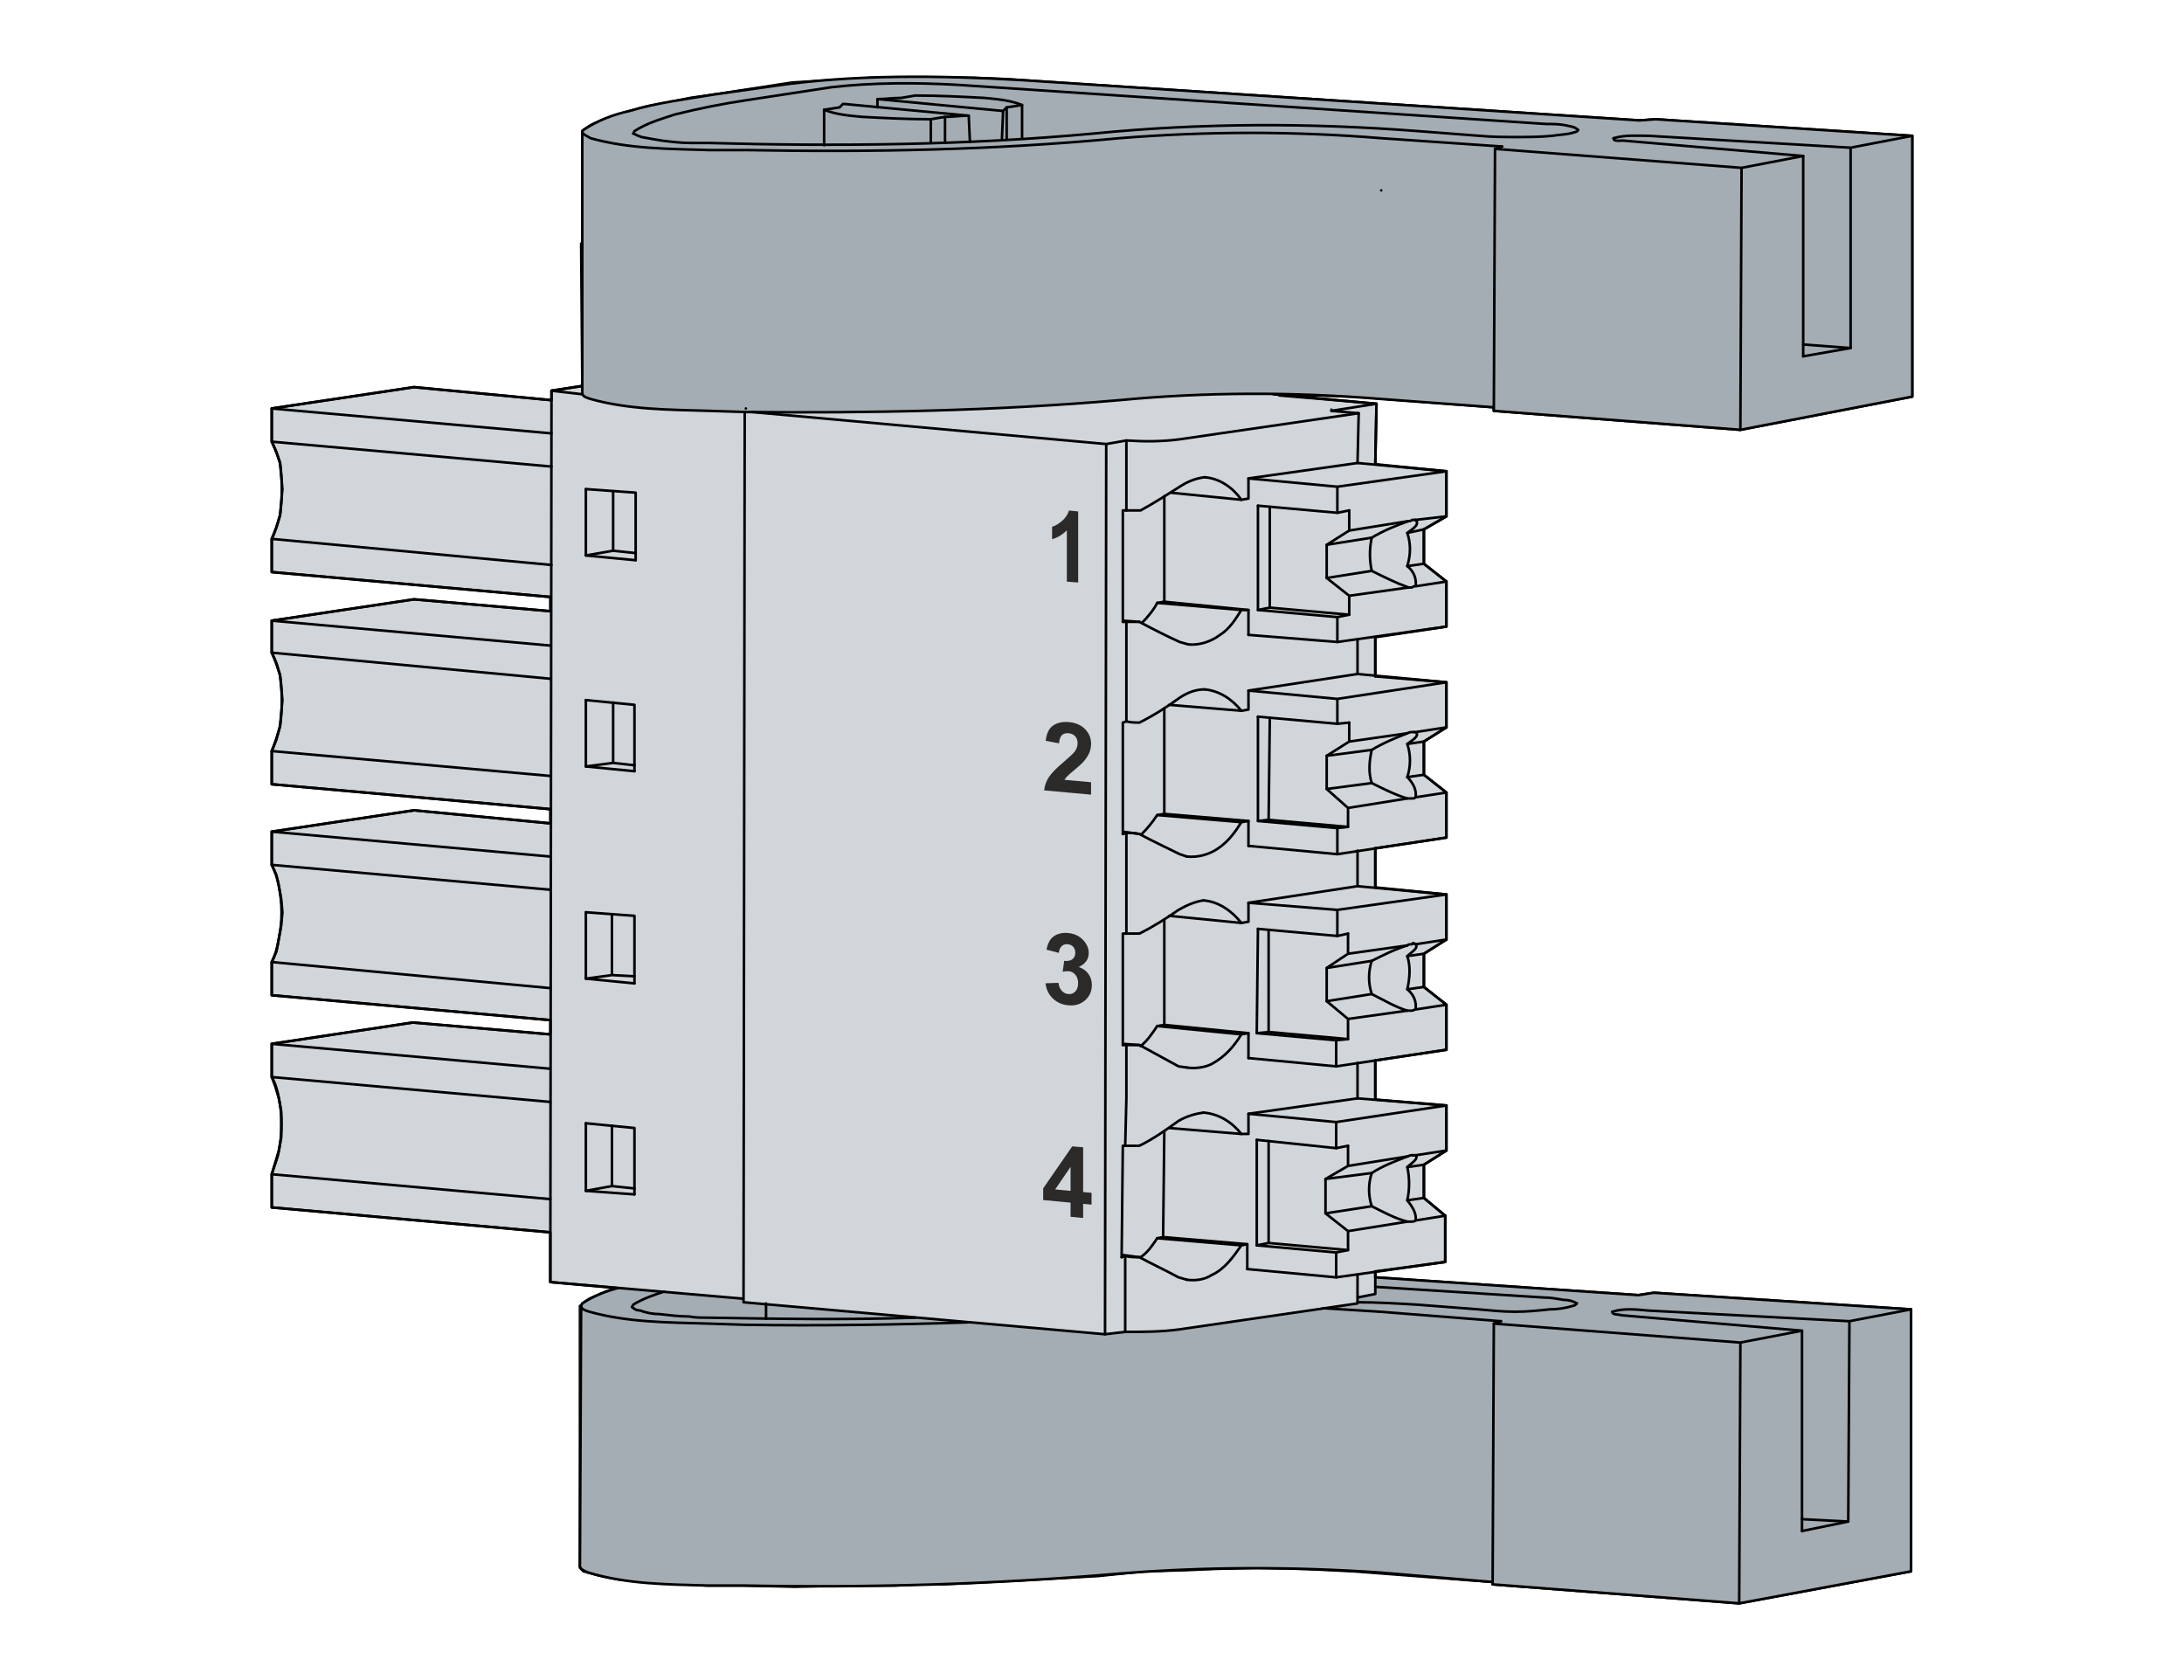
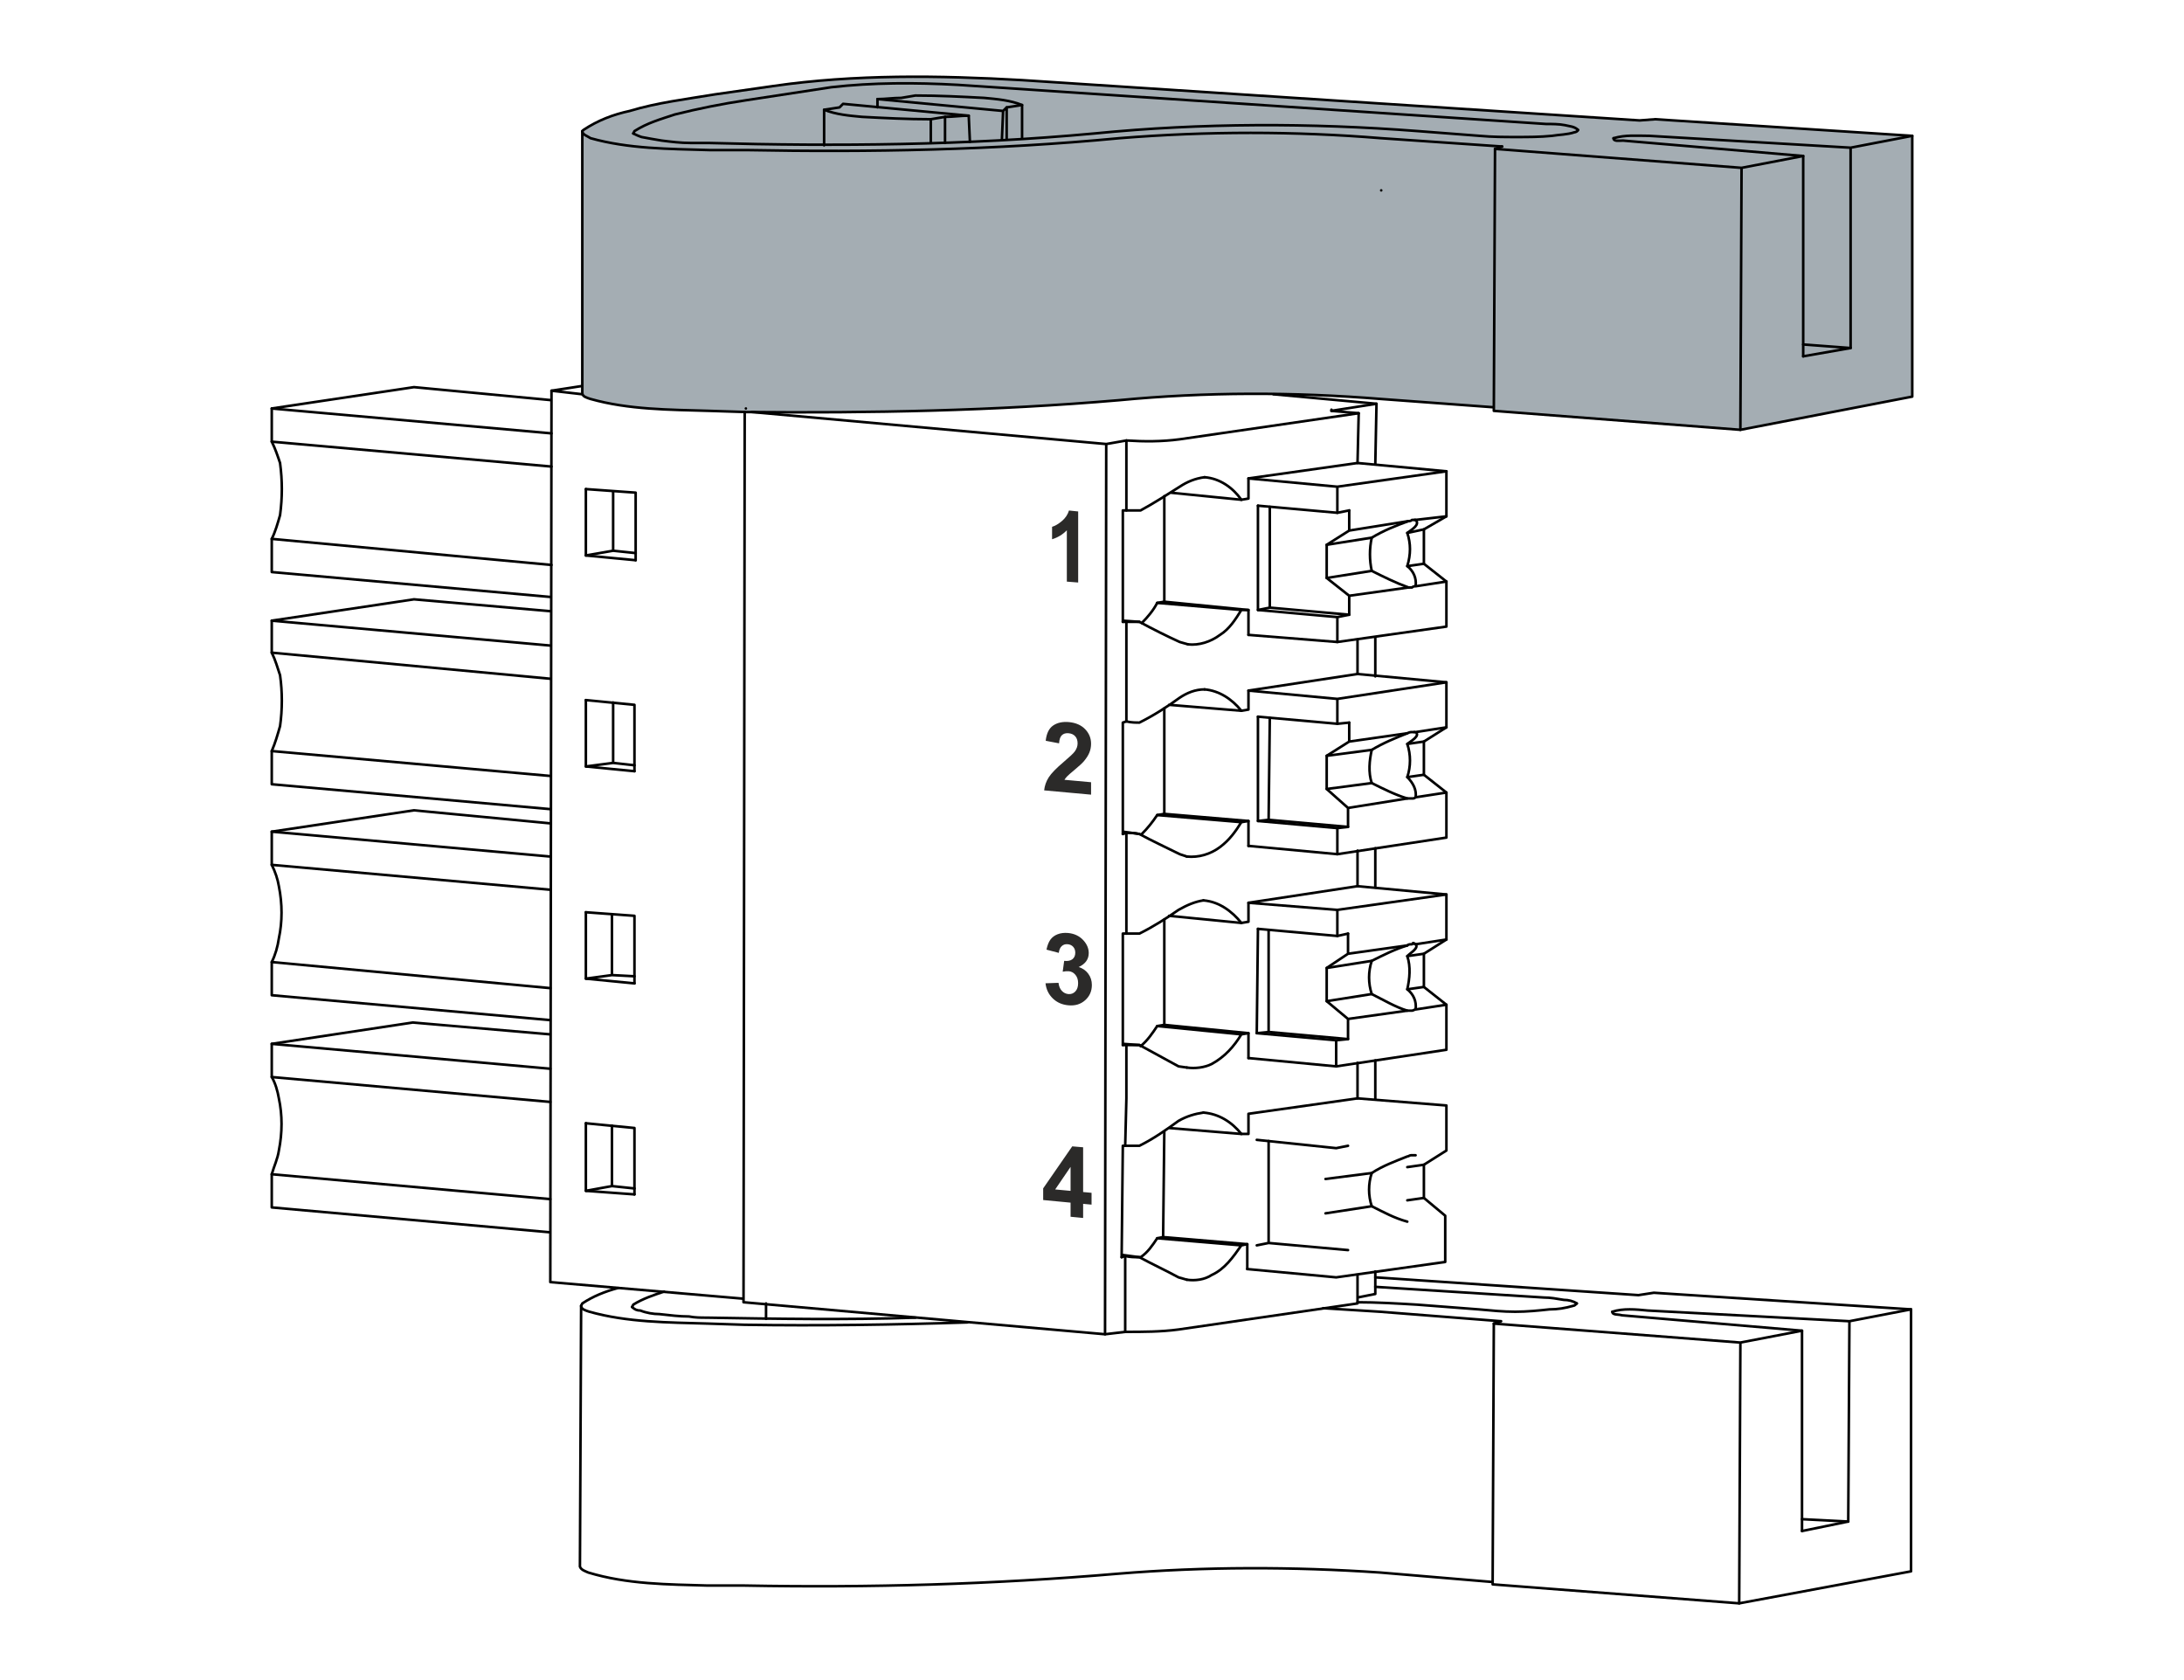
<svg xmlns="http://www.w3.org/2000/svg" xml:space="preserve" width="65mm" height="50mm" version="1.1" style="shape-rendering:geometricPrecision; text-rendering:geometricPrecision; image-rendering:optimizeQuality; fill-rule:evenodd; clip-rule:evenodd" viewBox="0 0 6500 5000">
  <defs>
    <style type="text/css">
   
    .str0 {stroke:black;stroke-width:7.62;stroke-linecap:round;stroke-linejoin:round;stroke-miterlimit:22.926}
    .fil2 {fill:none}
    .fil0 {fill:#D1D6DA}
    .fil1 {fill:#A4ADB3}
    .fil3 {fill:#2B2A29;fill-rule:nonzero}
   
  </style>
  </defs>
  <g id="Ebene_x0020_1">
-     <polygon id="_2442790000" class="fil0 str0" points="4879.84,358.4 2985.42,234.93 2985.42,234.93 2897.23,231.4 2897.23,231.4 2819.62,231.4 2819.62,231.4 2745.53,231.4 2745.53,231.4 2692.62,231.4 2692.62,231.4 2643.23,231.4 2643.23,231.4 2593.84,231.4 2593.84,231.4 2547.98,234.93 2547.98,234.93 2477.42,238.46 2477.42,238.46 2357.48,245.51 2357.48,245.51 2357.48,245.51 2128.17,280.79 2128.17,280.79 2128.17,280.79 2054.09,291.37 2054.09,291.37 1987.06,305.49 1987.06,305.49 1927.09,316.07 1927.09,316.07 1874.17,330.18 1874.17,330.18 1828.31,344.29 1828.31,344.29 1789.51,358.4 1789.51,358.4 1757.76,372.51 1757.76,372.51 1736.59,386.62 1736.59,386.62 1733.06,390.15 1733.06,390.15 1733.06,390.15 1733.06,393.68 1733.06,393.68 1733.06,718.24 1733.06,718.24 1733.06,721.76 1733.06,721.76 1729.53,725.29 1729.53,725.29 1733.06,1148.62 1733.06,1148.62 1733.06,1148.62 1641.34,1162.74 1641.34,1162.74 1641.34,1162.74 1641.34,1190.96 1641.34,1190.96 1641.34,1190.96 1232.12,1152.15 1232.12,1152.15 1232.12,1152.15 808.79,1215.65 808.79,1215.65 808.79,1215.65 808.79,1314.43 808.79,1314.43 808.79,1314.43 822.9,1346.18 822.9,1346.18 833.48,1377.93 833.48,1377.93 833.48,1377.93 837.01,1416.73 837.01,1416.73 840.53,1455.54 840.53,1455.54 837.01,1494.35 837.01,1494.35 833.48,1533.15 833.48,1533.15 833.48,1533.15 822.9,1568.43 822.9,1568.43 808.79,1603.71 808.79,1603.71 808.79,1603.71 808.79,1702.48 808.79,1702.48 1637.81,1776.57 1637.81,1776.57 1637.81,1818.9 1637.81,1818.9 1637.81,1818.9 1232.12,1783.62 1232.12,1783.62 1232.12,1783.62 808.79,1847.12 808.79,1847.12 808.79,1847.12 808.79,1942.37 808.79,1942.37 808.79,1942.37 822.9,1974.12 822.9,1974.12 833.48,2009.4 833.48,2009.4 833.48,2009.4 837.01,2044.68 837.01,2044.68 840.53,2083.48 840.53,2083.48 837.01,2122.29 837.01,2122.29 833.48,2161.1 833.48,2161.1 833.48,2161.1 822.9,2199.9 822.9,2199.9 808.79,2235.18 808.79,2235.18 808.79,2235.18 808.79,2333.96 808.79,2333.96 1637.81,2408.04 1637.81,2408.04 1637.81,2408.04 1637.81,2450.37 1637.81,2450.37 1637.81,2450.37 1232.12,2411.57 1232.12,2411.57 1232.12,2411.57 808.79,2475.07 808.79,2475.07 808.79,2475.07 808.79,2573.84 808.79,2573.84 808.79,2573.84 822.9,2605.59 822.9,2605.59 829.95,2637.34 829.95,2637.34 829.95,2637.34 837.01,2676.15 837.01,2676.15 840.53,2714.96 840.53,2714.96 837.01,2753.76 837.01,2753.76 829.95,2792.57 829.95,2792.57 829.95,2792.57 822.9,2831.37 822.9,2831.37 808.79,2863.12 808.79,2863.12 808.79,2863.12 808.79,2961.9 808.79,2961.9 1637.81,3035.98 1637.81,3035.98 1637.81,3035.98 1637.81,3078.32 1637.81,3078.32 1637.81,3078.32 1228.59,3043.04 1228.59,3043.04 1228.59,3043.04 808.79,3106.54 808.79,3106.54 808.79,3106.54 808.79,3205.32 808.79,3205.32 808.79,3205.32 819.37,3233.54 819.37,3233.54 829.95,3268.82 829.95,3268.82 829.95,3268.82 837.01,3307.62 837.01,3307.62 837.01,3346.43 837.01,3346.43 837.01,3385.23 837.01,3385.23 829.95,3424.04 829.95,3424.04 829.95,3424.04 819.37,3459.32 819.37,3459.32 808.79,3494.59 808.79,3494.59 808.79,3494.59 808.79,3593.37 808.79,3593.37 1637.81,3667.45 1637.81,3667.45 1637.81,3667.45 1637.81,3815.62 1637.81,3815.62 1637.81,3815.62 1637.81,3815.62 1637.81,3815.62 1637.81,3815.62 1835.37,3833.26 1835.37,3833.26 1821.26,3836.79 1821.26,3836.79 1821.26,3836.79 1785.98,3850.9 1785.98,3850.9 1754.23,3865.01 1754.23,3865.01 1733.06,3879.12 1733.06,3879.12 1729.53,3886.18 1729.53,3886.18 1729.53,3886.18 1726.01,3886.18 1726.01,3886.18 1726.01,4126.07 1726.01,4126.07 1726.01,4665.82 1726.01,4665.82 1726.01,4665.82 1726.01,4665.82 1736.59,4676.4 1736.59,4676.4 1750.7,4679.93 1750.7,4679.93 1750.7,4679.93 1775.4,4686.98 1775.4,4686.98 1807.15,4694.04 1807.15,4694.04 1845.95,4701.09 1845.95,4701.09 1888.28,4704.62 1888.28,4704.62 1937.67,4708.15 1937.67,4708.15 1990.59,4711.68 1990.59,4711.68 2047.03,4715.2 2047.03,4715.2 2107.01,4718.73 2107.01,4718.73 2107.01,4718.73 2216.37,4718.73 2216.37,4718.73 2216.37,4718.73 2364.53,4722.26 2364.53,4722.26 2364.53,4722.26 2512.7,4718.73 2512.7,4718.73 2512.7,4718.73 2586.78,4718.73 2586.78,4718.73 2660.87,4718.73 2660.87,4718.73 2731.42,4715.2 2731.42,4715.2 2801.98,4715.2 2801.98,4715.2 2872.53,4711.68 2872.53,4711.68 2943.09,4708.15 2943.09,4708.15 3010.12,4704.62 3010.12,4704.62 3077.14,4701.09 3077.14,4701.09 3140.64,4697.57 3140.64,4697.57 3204.14,4694.04 3204.14,4694.04 3267.64,4690.51 3267.64,4690.51 3405.23,4676.4 3405.23,4676.4 3405.23,4676.4 3532.23,4672.87 3532.23,4672.87 3532.23,4672.87 3609.84,4669.34 3609.84,4669.34 3736.84,4665.82 3736.84,4665.82 3736.84,4665.82 3888.53,4669.34 3888.53,4669.34 3888.53,4669.34 4029.64,4676.4 4029.64,4676.4 4029.64,4676.4 4442.39,4708.15 4442.39,4708.15 4442.39,4708.15 4442.39,4715.2 4442.39,4715.2 5176.17,4771.65 5176.17,4771.65 5176.17,4771.65 5687.7,4676.4 5687.7,4676.4 5687.7,4676.4 5687.7,3896.76 5687.7,3896.76 5687.7,3896.76 4922.17,3847.37 4922.17,3847.37 4922.17,3847.37 4876.31,3854.43 4876.31,3854.43 4093.14,3801.51 4093.14,3801.51 4093.14,3801.51 4093.14,3783.87 4093.14,3783.87 4093.14,3783.87 4301.28,3755.65 4301.28,3755.65 4301.28,3755.65 4301.28,3618.07 4301.28,3618.07 4301.28,3618.07 4237.78,3565.15 4237.78,3565.15 4237.78,3565.15 4237.78,3466.37 4237.78,3466.37 4237.78,3466.37 4304.81,3424.04 4304.81,3424.04 4304.81,3424.04 4304.81,3289.98 4304.81,3289.98 4304.81,3289.98 4093.14,3272.34 4093.14,3272.34 4093.14,3272.34 4093.14,3155.93 4093.14,3155.93 4093.14,3155.93 4304.81,3124.18 4304.81,3124.18 4304.81,3124.18 4304.81,2990.12 4304.81,2990.12 4304.81,2990.12 4237.78,2937.21 4237.78,2937.21 4237.78,2937.21 4237.78,2838.43 4237.78,2838.43 4237.78,2838.43 4304.81,2796.09 4304.81,2796.09 4304.81,2796.09 4304.81,2662.04 4304.81,2662.04 4304.81,2662.04 4093.14,2640.87 4093.14,2640.87 4093.14,2640.87 4093.14,2524.46 4093.14,2524.46 4093.14,2524.46 4304.81,2492.71 4304.81,2492.71 4304.81,2492.71 4304.81,2358.65 4304.81,2358.65 4304.81,2358.65 4237.78,2305.73 4237.78,2305.73 4237.78,2305.73 4237.78,2206.96 4237.78,2206.96 4237.78,2206.96 4304.81,2164.62 4304.81,2164.62 4304.81,2164.62 4304.81,2030.57 4304.81,2030.57 4304.81,2030.57 4093.14,2012.93 4093.14,2012.93 4093.14,2012.93 4093.14,1896.51 4093.14,1896.51 4093.14,1896.51 4304.81,1864.76 4304.81,1864.76 4304.81,1864.76 4304.81,1730.71 4304.81,1730.71 4304.81,1730.71 4237.78,1677.79 4237.78,1677.79 4237.78,1677.79 4237.78,1575.48 4237.78,1575.48 4237.78,1575.48 4304.81,1536.68 4304.81,1536.68 4304.81,1536.68 4304.81,1402.62 4304.81,1402.62 4304.81,1402.62 4093.14,1381.46 4093.14,1381.46 4093.14,1381.46 4096.67,1201.54 4096.67,1201.54 4096.67,1201.54 3934.39,1187.43 3934.39,1187.43 3934.39,1187.43 3807.39,1176.85 3817.98,1173.32 3817.98,1173.32 3817.98,1173.32 3867.37,1176.85 3867.37,1176.85 3920.28,1176.85 3920.28,1176.85 4033.17,1180.37 4033.17,1180.37 4033.17,1180.37 4445.92,1212.12 4445.92,1212.12 4445.92,1212.12 4445.92,1222.71 4445.92,1222.71 5179.7,1279.15 5179.7,1279.15 5179.7,1279.15 5691.22,1180.37 5691.22,1180.37 5691.22,1180.37 5691.22,404.26 5691.22,404.26 5691.22,404.26 4925.7,354.87 4925.7,354.87 4925.7,354.87 4879.84,358.4 " />
-     <path class="fil1" d="M1726.01 4665.82l0 -783.17 17.64 -10.59 10.19 -6.79 16.27 -7.32 33.51 -14.11 31.02 -11.32 8.55 0.74 369.65 31.75 0 10.58 1075.97 95.25 59.97 -7.05 32.05 -0.06 46.44 -0.79 32.89 -1.59 143.03 -18.56 437.04 -63.67 0 -17.64 52.91 -10.58 0 -49.39 783.17 52.92 45.86 -7.06 765.53 49.39 0 779.64 -511.53 95.25 -733.78 -56.45 0 -7.05 -197.06 -15.16 -86.76 -6.68 -45.93 -3.53 -79.48 -6.11 -159.63 -7.73 -75.96 -1.45 -51.27 -0.37 -72.96 0.46 -63.5 0 -77.61 3.47 -78.68 4c-7.91,2.2 -8.43,1.46 -16.49,1.46l-31.83 -0.11 -77.61 7.95 -66.21 4.55 -209.59 13.52 -114.46 6.8 -151.33 5.98 -136.36 3.53 -117.16 0 -125.68 2.06 -124.07 -0.98 -92.56 -1.08 -89.41 -0.18 -96.5 -2.89 -82.71 -4.93 -67.06 -7.8 -76.47 -15.37 -27.35 -7.63 -14.23 -3.41 -10.46 -10.7z" />
    <polygon class="fil1" points="1729.9,1172.96 1733.06,386.62 1755.33,374.95 1819.84,347.38 1862.87,332.74 1915.28,318.77 2000.41,301.42 2082.55,287.31 2201.65,270.3 2281.8,257.16 2357.48,245.51 2476.08,237.12 2544.88,231.83 2618.54,231.4 2773.9,228.65 2842.61,231.4 2927.49,232.62 4879.84,358.4 4925.7,354.87 5691.22,404.26 5691.22,1180.37 5179.7,1279.15 4445.92,1222.71 4445.92,1212.12 4080.17,1185.05 4024.02,1180.09 3995.88,1179.21 3944.7,1176.85 3867.37,1173.93 3764.46,1172.07 3720.87,1171.99 3681.84,1172.28 3650.42,1172.77 3607.47,1173.81 3552.74,1175.75 3508.19,1177.85 3460.42,1180.64 3364.07,1187.94 3307.99,1192.91 3258.56,1196.87 3199.1,1201.26 3154.31,1204.3 3078.41,1208.96 2949.02,1215.53 2838.41,1219.86 2714.4,1223.41 2625.14,1225.19 2542.46,1226.28 2458.1,1226.9 2391.94,1227.06 2307.61,1226.86 2253.03,1226.52 2219.89,1226.23 2062.84,1221.41 1980.26,1218.57 1932.94,1215.76 1871.33,1209.73 1817.94,1201.43 1767.02,1189.96 " />
-     <path class="fil2 str0" d="M3740.37 3392.29l0 313.97 236.36 21.17 0 74.08m229.3 -363.36l7.06 0c10.58,10.58 -14.11,24.69 -24.7,35.28 7.06,31.75 7.06,67.03 0,98.77 14.11,17.64 28.23,38.81 24.7,59.98l88.19 -14.11m-88.19 14.11c-3.53,3.52 -10.59,3.52 -14.11,3.52 -3.53,0 -7.06,0 -10.59,0l-176.39 28.23 -67.02 -52.92 0 -102.3 67.02 -38.81 0 -59.97m0 254l0 56.44 -35.27 7.06m328.08 -303.39l-91.72 14.11m-236.36 -21.17l0 -77.61 328.08 -49.39m-116.42 151.7l-176.39 28.22m-35.27 -130.53l-261.06 -24.69" />
    <path class="fil2 str0" d="M4012 3720.37l-236.36 -21.17 -35.27 7.06m497.41 -239.89l-49.39 7.06m-105.83 17.64l-137.58 17.64m-169.34 190.49l0 -303.38m306.92 194.02l-137.58 21.17m292.8 -45.86l-49.39 7.05" />
    <path class="fil2 str0" d="M4040.23 3268.82l264.58 21.16 0 134.06 -67.03 42.33 0 98.78 63.5 52.92 0 137.58 -324.55 45.86 -264.59 -24.69m493.89 -338.67l7.06 0m-24.7 197.55c-38.8,-10.58 -70.55,-28.22 -105.83,-45.86 -10.58,-31.75 -10.58,-67.02 0,-98.77 31.75,-21.17 70.56,-35.28 105.83,-49.39 3.53,0 7.06,-3.53 10.59,-3.53l7.05 0m-194.03 -28.22l-35.27 7.05 -236.36 -24.69 0 0m-278.7 289.28l3.53 -313.98" />
    <path class="fil2 str0" d="M3743.89 2764.34l-3.52 310.45 236.36 21.17 0 77.61m229.3 -366.89l7.06 3.53c10.58,10.58 -14.11,24.69 -24.7,35.27 10.59,31.75 7.06,67.03 0,98.78 17.64,14.11 28.23,35.28 24.7,59.97l91.72 -14.11m-91.72 14.11c-3.53,0 -7.06,3.53 -10.59,3.53 -7.05,0 -10.58,0 -14.11,0l-176.39 24.7 -63.5 -52.92 0 -98.78 63.5 -42.33 0 -59.97m0 254l0 59.97 -35.27 3.53m328.08 -299.87l-91.72 14.12m-232.84 -24.7l0 -77.61 324.56 -45.86m-116.42 151.69l-176.39 24.7m-31.75 -130.53l-264.58 -21.17" />
    <path class="fil2 str0" d="M4012 3092.43l-236.36 -21.17 -35.27 3.53m497.41 -236.36l-49.39 7.05m-105.83 14.11l-134.06 21.17m-172.86 190.5l0 -303.39m306.92 190.5l-134.06 21.17m289.28 -42.33l-49.39 7.05" />
    <path class="fil2 str0" d="M4040.23 2637.34l264.58 24.7 0 134.05 -67.03 42.34 0 98.78 67.03 52.91 0 134.06 -328.08 49.39 -261.06 -24.7m490.36 -342.19l7.06 3.53m-24.7 197.55c-35.27,-10.58 -70.55,-31.75 -105.83,-49.39 -10.58,-31.75 -10.58,-67.03 0,-98.78 35.28,-17.63 70.56,-35.27 105.83,-45.86 3.53,-3.52 7.06,-3.52 14.11,-3.52l3.53 -3.53m-194.03 -28.22l-31.75 7.05 -236.36 -21.17 0 0m-278.69 285.75l0 -313.97" />
    <path class="fil2 str0" d="M3743.89 2132.87l0 310.45 236.36 21.16 0 77.61m229.31 -363.36l3.53 0c14.11,10.59 -10.59,24.7 -24.7,35.28 10.59,31.75 10.59,67.03 0,98.78 17.64,17.64 28.23,38.81 24.7,59.97l91.72 -14.11m-91.72 14.11c-3.53,3.53 -7.06,3.53 -10.59,3.53 -3.52,0 -7.05,0 -14.11,0l-176.39 28.22 -63.5 -56.44 0 -98.78 67.03 -42.33 0 -56.45m-3.53 254l0 56.45 -31.75 3.52m324.56 -299.86l-91.72 14.11m-232.84 -24.69l0 -74.08 324.56 -49.39m-116.42 151.69l-172.86 24.7m-35.28 -127l-264.58 -24.7" />
    <path class="fil2 str0" d="M4012 2460.96l-236.36 -21.17 -31.75 3.53m493.89 -236.36l-49.39 7.05m-105.83 17.64l-134.06 17.64m-172.86 190.5l3.53 -303.39m303.39 194.03l-134.06 17.64m289.28 -42.34l-49.39 7.06" />
    <path class="fil2 str0" d="M4040.23 2005.87l264.58 24.7 0 134.05 -67.03 42.34 0 98.77 67.03 52.92 0 134.06 -324.56 49.38 -264.58 -24.69m472.72 -141.11c-35.27,-10.58 -70.55,-28.22 -105.83,-45.86 -10.58,-31.75 -7.06,-67.03 0,-98.78 35.28,-21.17 70.56,-35.28 105.83,-49.39 7.06,-3.53 10.59,-3.53 14.11,-3.53l7.06 0m-194.03 -28.22l-35.28 3.53 -236.36 -21.17 0 0m-278.69 289.28l0 -313.97" />
    <path class="fil2 str0" d="M3743.89 1504.93l0 310.44 236.36 21.17 0 74.08m229.31 -363.36l3.53 0c14.11,14.11 -10.59,28.22 -24.7,38.81 10.59,31.75 10.59,63.5 0,98.78 17.64,14.11 28.23,35.27 24.7,59.97l91.72 -14.11m-91.72 14.11c-3.53,0 -7.06,0 -10.59,3.53 -3.52,0 -7.05,0 -10.58,0l-176.39 24.69 -67.03 -52.92 0 -98.77 67.03 -42.34 0 -59.97m0 254l0 56.44 -35.28 7.06m324.56 -299.86l-91.72 10.58m-232.84 -21.16l0 -77.62 324.56 -45.86m-112.89 148.17l-176.39 28.22m-35.28 -130.53l-264.58 -24.69" />
    <path class="fil2 str0" d="M4015.53 1829.48l-236.36 -21.16 -35.28 7.05m493.89 -239.89l-49.39 10.59m-105.83 14.11l-134.06 21.17m-169.33 186.97l0 -299.86m303.39 190.5l-134.06 21.16m289.28 -42.33l-49.39 7.06" />
    <path class="fil2 str0" d="M4040.23 1377.93l264.58 24.69 0 134.06 -67.03 38.8 0 102.31 67.03 52.92 0 134.05 -324.56 45.86 -264.58 -21.16m490.36 -342.2l7.06 0m-21.17 201.09c-38.8,-14.12 -74.08,-31.75 -109.36,-49.39 -7.06,-31.75 -7.06,-67.03 0,-98.78 35.28,-21.17 70.56,-35.28 109.36,-49.39 3.53,0 7.06,0 10.58,-3.53l7.06 0m-194.03 -28.22l-35.28 7.06 -236.36 -21.17 0 0m-278.69 285.75l0 -313.97" />
    <path class="fil2 str0" d="M4445.92 3939.09l733.78 56.45 183.44 -35.28m-1270 -130.53l500.95 31.75c21.16,0 38.8,3.53 59.97,7.06 14.11,0 28.22,3.53 38.8,10.58m105.84 24.7c31.75,-10.59 70.55,-7.06 105.83,-3.53l599.72 31.75 -3.52 596.19 -137.59 28.22m-3633.61 -670.27c0,10.58 14.12,14.11 24.7,17.64 112.89,31.75 232.83,31.75 352.78,35.27l109.36 3.53c222.25,3.53 444.5,0 663.22,-7.05m1587.5 -3.53l-359.84 -28.22c-56.44,-3.53 -112.88,-7.06 -169.33,-10.59m-2056.69 -3.53l3.53 -7.05c28.22,-17.64 59.97,-28.22 91.72,-38.81m3527.77 88.2l183.45 -35.28m-508 98.78l-3.53 776.11" />
    <line class="fil2 str0" x1="5363.14" y1="4521.18" x2="5500.73" y2="4528.23" />
    <path class="fil2 str0" d="M4692.86 3879.12c-3.52,3.53 -7.05,7.06 -10.58,7.06 -24.69,7.05 -45.86,10.58 -70.55,10.58 -31.75,3.53 -67.03,7.06 -102.31,7.06 -35.28,0 -70.56,-3.53 -109.36,-7.06l-183.44 -14.11c-59.98,-3.53 -119.95,-7.06 -176.39,-7.06m-2201.33 -42.33c-38.81,10.58 -74.09,24.69 -105.84,45.86l-3.53 7.06 -3.52 776.11c3.52,10.58 17.64,14.11 24.69,17.64 116.42,35.27 236.36,35.27 356.31,38.8l109.36 0c370.41,7.06 740.83,-3.53 1111.25,-35.28 257.52,-21.16 518.58,-21.16 779.63,-3.52l335.14 28.22m920.75 -151.7l0 -596.19 -536.22 -45.86c-10.58,-3.53 -28.22,0 -28.22,-10.58m-2074.33 17.63c-208.14,7.06 -412.75,3.53 -620.89,0 -17.64,0 -35.28,0 -52.92,-3.52 -28.22,0 -56.44,-3.53 -88.19,-7.06 -17.64,0 -38.81,-3.53 -56.45,-10.58 -10.58,0 -17.64,-3.53 -24.69,-10.59m2585.86 42.34l-21.17 7.05 -3.53 776.11 733.78 56.45 511.53 -95.25 0 -779.64 -765.53 -49.39 -45.86 7.06 -783.17 -52.92" />
    <path class="fil2 str0" d="M4449.45 443.07l733.78 56.44 183.44 -35.27m-3481.91 -67.03l3.52 -7.06c38.81,-24.69 77.62,-35.28 119.95,-49.39 70.55,-17.64 141.11,-31.75 211.66,-42.33l254 -38.81c123.48,-14.11 250.48,-14.11 377.48,-7.05l1749.77 116.42c17.64,0 38.81,0 56.45,3.52 14.11,3.53 28.22,3.53 38.8,14.11m105.84 24.7c35.27,-10.58 70.55,-7.06 105.83,-7.06l599.72 35.28 0 596.2 -141.11 24.69m-3633.61 -670.28c0,10.59 14.11,14.11 24.7,21.17 112.89,31.75 232.83,31.75 352.77,35.28l109.36 0c370.42,7.05 740.84,0 1111.25,-35.28 261.06,-21.17 522.11,-21.17 779.64,0l359.83 24.69m1037.17 3.53l183.44 -35.28m-507.99 95.25l-3.53 779.64" />
    <line class="fil2 str0" x1="5366.67" y1="1025.15" x2="5507.78" y2="1035.74" />
    <path class="fil2 str0" d="M4470.61 436.01l-21.16 7.06 -3.53 779.64 733.78 56.44 511.52 -98.78 0 -776.11 -765.52 -49.39 -45.86 3.53 -1837.97 -119.94c-246.95,-14.11 -497.42,-17.64 -740.84,17.64l-172.86 24.69c-84.66,14.11 -172.86,24.7 -254,49.39 -49.39,10.58 -95.25,28.22 -137.58,56.44l-3.53 3.53 0 779.64c0,10.58 14.11,14.11 24.7,17.64 112.89,31.75 232.83,31.75 352.77,35.28l109.36 3.52c370.42,3.53 740.84,-3.52 1111.25,-35.27 257.53,-24.7 518.59,-24.7 779.64,-3.53l335.14 24.69m250.47 -825.5c0,3.53 -7.05,7.06 -10.58,7.06 -21.17,7.06 -45.86,7.06 -67.03,10.58 -35.28,3.53 -70.55,3.53 -105.83,3.53 -35.28,0 -70.56,0 -109.36,-3.53l-183.45 -14.11c-321.02,-24.69 -642.05,-24.69 -963.08,7.06 -381,35.28 -765.53,38.8 -1150.05,28.22 -17.64,0 -35.28,0 -52.92,0 -28.22,0 -56.44,-3.53 -84.67,-7.06 -21.16,-3.52 -42.33,-7.05 -59.97,-10.58 -10.58,-3.53 -17.64,-7.05 -24.69,-10.58m3481.91 663.22l0 -596.19 -536.22 -45.87c-10.59,0 -28.22,3.53 -28.22,-7.05m-691.45 155.22l0 0" />
    <path class="fil2 str0" d="M2237.53 1226.23l1054.81 95.25 -3.53 2649.36m-405.69 -3626.55c-24.7,0 -45.86,3.53 -70.56,3.53l-42.33 7.05c-70.56,0 -137.59,-3.52 -204.61,-7.05 -38.81,-3.53 -77.61,-7.06 -112.89,-21.17m1241.77 2420.06c-28.22,-35.28 -67.02,-63.5 -112.88,-67.03m462.13 -1449.92l-532.69 77.61c-52.92,7.06 -105.83,7.06 -158.75,3.53l-59.97 10.58m402.16 793.75c-28.22,-35.27 -67.02,-59.97 -109.36,-63.5m-3.52 1259.42c45.86,3.53 84.66,28.22 112.88,63.5m-250.47 -1580.44l250.47 21.16c-17.63,28.23 -35.27,56.45 -63.5,74.09 -28.22,21.16 -63.5,31.75 -95.25,28.22m-3.52 1890.89c24.69,3.52 52.91,0 74.08,-14.12 38.81,-17.63 63.5,-52.91 88.19,-88.19l-250.47 -21.17m271.64 -1241.77l-21.17 3.52c-17.63,28.23 -35.27,52.92 -63.5,74.09 -28.22,21.16 -63.5,31.75 -98.77,28.22m162.27 -1061.86c-24.69,-35.28 -63.5,-63.5 -109.36,-67.03m-52.91 1756.83c24.69,3.53 52.91,0 74.08,-10.58 38.81,-21.17 67.03,-52.92 88.19,-88.19l-250.47 -24.7m-52.91 -571.5c-14.12,-3.53 -24.7,-3.53 -38.81,-3.53l-10.58 3.53m-359.84 -2067.27l3.53 -84.67c3.53,-3.53 7.06,-7.06 10.59,-10.58l45.86 -7.06m349.25 2797.53c-14.12,0 -28.23,0 -38.81,0l-10.58 0m-3.53 631.47l10.58 -3.53c14.11,3.53 28.22,3.53 42.34,3.53m0 -1890.89c-10.59,0 -24.7,0 -38.81,0l-10.58 0m-571.5 -1425.22l0 -70.56m-158.75 -59.97l373.94 35.28m709.08 2748.14l21.17 -3.53m-21.17 631.47l17.64 -3.53m-17.64 -1887.36l21.17 0m-1972.02 -359.83l0 197.56 148.16 14.11m-148.16 416.27l0 197.56 144.63 14.11m-144.63 419.81l0 197.55 144.63 14.11m-144.63 416.28l0 201.08 144.63 10.59m-155.22 -2381.25l-91.72 -10.58m578.55 52.91l0 0m1876.78 -14.11l-134.05 21.17m-518.59 1202.97l250.47 21.16m-2885.71 -843.13l832.55 77.61m-832.55 -465.67l832.55 74.08m-832.55 24.7l832.55 74.08m-832.55 458.61l829.02 74.09m-829.02 21.16l829.02 77.61m-829.02 215.2l829.02 74.08m-829.02 165.81l829.02 74.08m-829.02 24.69l829.02 74.09m-829.02 215.19l829.02 77.61m-829.02 553.86l829.02 74.09m-829.02 -462.14l829.02 74.08m-829.02 24.7l829.02 74.08" />
    <path class="fil2 str0" d="M1821.26 2722.01l0 179.92 67.02 3.53m1576.92 -1114.78l-21.17 3.53c-10.58,21.16 -28.22,42.33 -45.86,59.97m67.03 567.97l-21.17 3.53c-14.11,21.16 -28.22,38.8 -45.86,56.44m67.03 567.97l-21.17 3.53c-14.11,21.17 -28.22,42.34 -49.39,59.97m0 627.95c21.17,-14.11 35.28,-35.28 49.39,-56.45l17.64 -3.52m-649.11 -3256.14l0 -77.61m183.45 -28.22l0 95.25m-1171.23 1675.69l0 179.92 63.5 7.05m1460.5 1460.5l0 225.78m3.53 -853.72l0 158.75 -3.53 141.11m3.53 -2099.03l0 208.14m0 331.61l0 155.22 0 141.11m0 331.61l0 158.75 0 141.12m-1608.66 -1125.36l81.13 -14.12 67.03 7.06m-67.03 -183.44l0 176.38m-81.13 1905l77.61 -14.11 67.02 7.06m-67.02 -186.97l0 179.91m-77.61 -617.36l77.61 -10.58m-77.61 -620.89l81.13 -10.58" />
    <path class="fil2 str0" d="M1888.28 3554.57l0 0 0 -197.56 -144.63 -14.11 0 0m536.22 536.22l0 45.86m-391.59 -998.36l0 0 0 -201.08 -144.63 -10.58 0 0m867.83 -2395.36l0 -24.7c24.69,0 45.86,-3.53 70.55,-3.53l42.34 -7.05c70.55,0 137.58,3.53 204.61,7.05 38.8,3.53 77.61,7.06 112.89,21.17l0 98.78m539.75 2268.36c-24.7,3.53 -49.39,14.11 -74.09,28.22 -35.28,24.69 -74.08,49.39 -116.41,70.56 -14.12,0 -24.7,0 -38.81,0l-10.58 0 0 331.61m243.41 -1058.34c-28.22,0 -52.91,10.59 -74.08,24.7 -38.81,28.22 -77.61,52.92 -119.94,74.08 -10.59,0 -24.7,0 -38.81,-3.53l-10.58 3.53 0 331.61m-3.53 1259.42l3.53 -331.61 7.05 0c14.11,0 28.22,0 42.34,0 42.33,-21.17 77.61,-45.86 116.41,-74.09 24.7,-14.11 49.39,-21.16 74.09,-24.69m-45.87 -1393.47l-24.69 -7.06c-38.81,-17.64 -81.14,-38.8 -119.94,-59.97l-49.39 -3.53m698.5 1947.33l0 84.67 -532.7 77.61c-52.91,7.06 -105.83,7.06 -158.75,7.06l-59.97 7.05 -1075.97 -95.25 3.53 -2649.36m1121.83 2508.25l52.92 7.06c38.8,21.16 77.61,38.8 116.41,59.97l24.7 7.06m0 -1259.42l-21.17 -7.06c-42.33,-21.16 -81.14,-38.8 -119.94,-59.97l-49.39 -7.05m243.41 -1054.81c-28.22,3.53 -52.91,14.11 -74.08,28.22 -38.81,24.7 -77.61,49.39 -116.42,70.56 -14.11,0 -28.22,0 -42.33,0l-10.58 0 0 331.61m0 1255.89l49.39 3.53c38.8,21.16 77.61,42.33 116.41,63.5l24.7 3.52m-1894.42 -141.11l-829.02 -74.08 0 -98.78c10.58,-21.16 17.63,-45.86 21.16,-70.55 10.58,-49.39 10.58,-102.31 0,-155.23 -3.53,-21.16 -10.58,-42.33 -21.16,-63.5l0 -98.77 423.33 -63.5 405.69 38.8m0 -673.8l-829.02 -74.09 0 -98.77c10.58,-21.17 17.63,-45.86 24.69,-70.56 7.05,-52.92 7.05,-102.3 0,-155.22 -7.06,-21.17 -14.11,-42.33 -24.69,-63.5l0 -98.78 423.33 -63.5 409.22 38.81m-3.53 1217.08l-829.02 -74.08 0 -98.78c10.58,-24.7 17.63,-49.39 24.69,-74.08 7.05,-49.39 7.05,-102.31 0,-151.7 -7.06,-21.17 -14.11,-45.86 -24.69,-67.03l0 -95.25 423.33 -63.5 405.69 35.28m0 1848.55l-829.02 -74.08 0 -98.78c7.05,-24.69 17.63,-45.86 21.16,-70.55 10.58,-52.92 10.58,-105.83 0,-155.22 -3.53,-21.17 -10.58,-45.86 -21.16,-63.5l0 -98.78 419.8 -63.5 409.22 35.28m1248.83 -2656.42l-3.52 -77.61 -373.95 -35.28c-3.53,3.53 -7.05,7.06 -10.58,10.59l-45.86 7.05 0 105.84m1012.47 2617.6l250.47 24.7 0 74.08 0 0m-232.83 -1682.75l211.66 21.17 21.17 -3.53 0 -59.97 324.56 -45.86 3.52 -148.17 -81.13 -7.05 0 -3.53m-483.31 1506.36l215.19 21.17 21.17 -3.53 0 -56.45 324.56 -49.39 0 -84.66 0 -21.17m-560.92 -433.91l215.19 17.63 21.17 -3.52 0 -56.45 324.56 -49.39 0 -81.14 0 -21.16m52.91 1880.3l0 67.03 -52.91 10.58m-578.56 -179.91l0 0 250.47 21.16 0 74.09 0 0m-232.83 -419.81l215.19 17.64 21.17 0 0 -59.97 324.56 -45.86 0 -84.67 0 -21.17m-575.03 -1372.3l250.47 24.69 0 74.09 0 0m-250.47 532.69l0 0 250.47 21.17 0 74.08 0 0m-1823.86 -850.19l0 0 0 -201.09 -148.16 -10.58 0 0m144.63 839.61l0 0 0 -197.55 -144.63 -14.12 0 0m469.19 1781.53l-575.03 -49.39 3.53 -2652.88 91.72 -14.12m2056.69 24.7l306.92 28.22 -3.53 179.92m0 631.47l0 -116.42m0 744.36l0 -116.41m0 747.88l0 -116.41" />
    <path class="fil3" d="M3208.84 1733.61c-5.61,-0.44 -11.23,-0.89 -16.85,-1.33 -5.61,-0.44 -11.25,-0.89 -16.88,-1.33 0,-25.43 0,-50.93 0,-76.38 0,-25.46 0,-50.95 0,-76.43 -6.19,6.35 -12.94,11.75 -20.25,16.18 -7.31,4.44 -15.22,7.97 -23.69,10.51 0,-12.33 0,-24.68 0,-37.03 4.46,-1.3 9.12,-3.35 13.94,-6.16 4.81,-2.81 9.82,-6.41 15.03,-10.74 5.18,-4.31 9.57,-9.11 13.12,-14.35 3.54,-5.24 6.3,-11.01 8.22,-17.24 4.58,0.46 9.14,0.94 13.7,1.4 4.56,0.46 9.11,0.94 13.66,1.4 0,35.28 0,70.56 0,105.8 0,35.23 0,70.49 0,105.7z" />
    <path class="fil3" d="M3247.24 2327.94c0,12.34 0,24.69 0,37.01 -23.29,-2.12 -46.59,-4.25 -69.85,-6.38 -23.26,-2.12 -46.54,-4.25 -69.8,-6.38 1.49,-13.95 6.04,-26.84 13.59,-38.74 3.76,-5.93 9.39,-12.76 16.84,-20.42 7.45,-7.68 16.79,-16.21 27.92,-25.63 17.95,-15.18 28.95,-25.59 32.97,-31.23 5.51,-7.73 8.24,-15.66 8.24,-23.77 0,-8.94 -2.38,-16.02 -7.16,-21.27 -4.75,-5.23 -11.33,-8.23 -19.68,-8.99 -8.33,-0.76 -14.91,1.16 -19.84,5.74 -4.89,4.56 -7.71,12.67 -8.48,24.32 -6.63,-1.26 -13.28,-2.54 -19.89,-3.79 -6.62,-1.25 -13.25,-2.56 -19.87,-3.84 2.38,-21.85 9.77,-37.03 22.26,-45.5 6.21,-4.21 13.26,-7.17 21.05,-8.85 7.79,-1.67 16.37,-2.13 25.73,-1.27 10.24,0.93 19.42,3.24 27.47,6.74 8.05,3.51 15.04,8.32 20.91,14.43 11.71,12.2 17.59,26.59 17.59,43.16 0,9.45 -1.72,18.24 -5.06,26.47 -3.33,8.19 -8.68,16.61 -15.95,25.3 -4.82,5.75 -13.55,13.87 -26.14,24.33 -12.61,10.47 -20.58,17.45 -23.95,20.95 -3.37,3.49 -6.09,6.96 -8.17,10.36 13.21,1.21 26.43,2.41 39.63,3.62 13.21,1.21 26.41,2.42 39.64,3.63z" />
    <path class="fil3" d="M3111.65 2926.31c6.43,-0.23 12.87,-0.45 19.32,-0.67 6.43,-0.22 12.88,-0.44 19.33,-0.66 1.21,10.11 4.51,18.02 9.88,23.79 5.36,5.76 11.86,8.98 19.46,9.65 8.17,0.73 15.06,-1.82 20.65,-7.64 5.58,-5.8 8.39,-14.05 8.39,-24.83 0,-10.11 -2.67,-18.43 -8.04,-24.83 -5.37,-6.39 -11.89,-9.98 -19.63,-10.67 -5.1,-0.46 -11.16,0.04 -18.21,1.41 1.46,-10.76 2.92,-21.51 4.4,-32.29 10.73,1.26 18.93,-0.43 24.6,-4.94 5.63,-4.49 8.44,-10.92 8.44,-19.29 0,-7.09 -2.06,-12.92 -6.22,-17.53 -4.15,-4.6 -9.67,-7.17 -16.63,-7.8 -6.8,-0.62 -12.6,1.28 -17.39,5.6 -4.85,4.39 -7.77,11.12 -8.83,20.21 -6.1,-1.58 -12.21,-3.21 -18.31,-4.79 -6.1,-1.57 -12.21,-3.21 -18.31,-4.81 2.57,-12.58 6.41,-22.48 11.58,-29.69 5.14,-7.17 12.36,-12.57 21.56,-16.11 9.2,-3.55 19.55,-4.81 30.97,-3.79 9.77,0.88 18.6,3.3 26.42,7.16 7.83,3.87 14.72,9.21 20.63,16.07 9.71,11.28 14.59,23.43 14.59,36.48 0,18.49 -9.96,32.42 -29.93,41.64 11.89,3.64 21.4,10.26 28.54,19.91 7.11,9.61 10.7,20.8 10.7,33.51 0,18.43 -6.71,33.59 -20,45.41 -6.65,5.91 -14.11,10.15 -22.39,12.66 -8.27,2.51 -17.38,3.29 -27.29,2.41 -9.39,-0.83 -18,-2.96 -25.78,-6.38 -7.77,-3.42 -14.77,-8.2 -20.95,-14.23 -12.38,-12.07 -19.54,-27.03 -21.55,-44.96z" />
    <path class="fil3" d="M3186.22 3621.14c0,-13.99 0,-27.99 0,-42.01 -13.66,-1.3 -27.27,-2.6 -40.85,-3.88 -13.58,-1.29 -27.14,-2.57 -40.67,-3.85 0,-11.58 0,-23.16 0,-34.74 14.34,-20.75 28.74,-41.53 43.13,-62.35 14.41,-20.84 28.85,-41.73 43.32,-62.67 10.8,0.92 21.61,1.85 32.44,2.77 0,22.22 0,44.43 0,66.6 0,22.17 0,44.38 0,66.55 8.34,0.78 16.71,1.56 25.09,2.34 0,11.73 0,23.44 0,35.17 -8.38,-0.79 -16.75,-1.58 -25.09,-2.38 0,14.03 0,28.06 0,42.07 -6.25,-0.6 -12.49,-1.22 -18.71,-1.82 -6.2,-0.6 -12.46,-1.21 -18.66,-1.8zm0 -77.04c0,-11.89 0,-23.81 0,-35.69 0,-11.88 0,-23.81 0,-35.71 -7.66,11.22 -15.31,22.45 -22.92,33.62 -7.61,11.17 -15.23,22.37 -22.85,33.52 7.62,0.7 15.24,1.42 22.85,2.12 7.61,0.7 15.26,1.42 22.92,2.14z" />
  </g>
</svg>